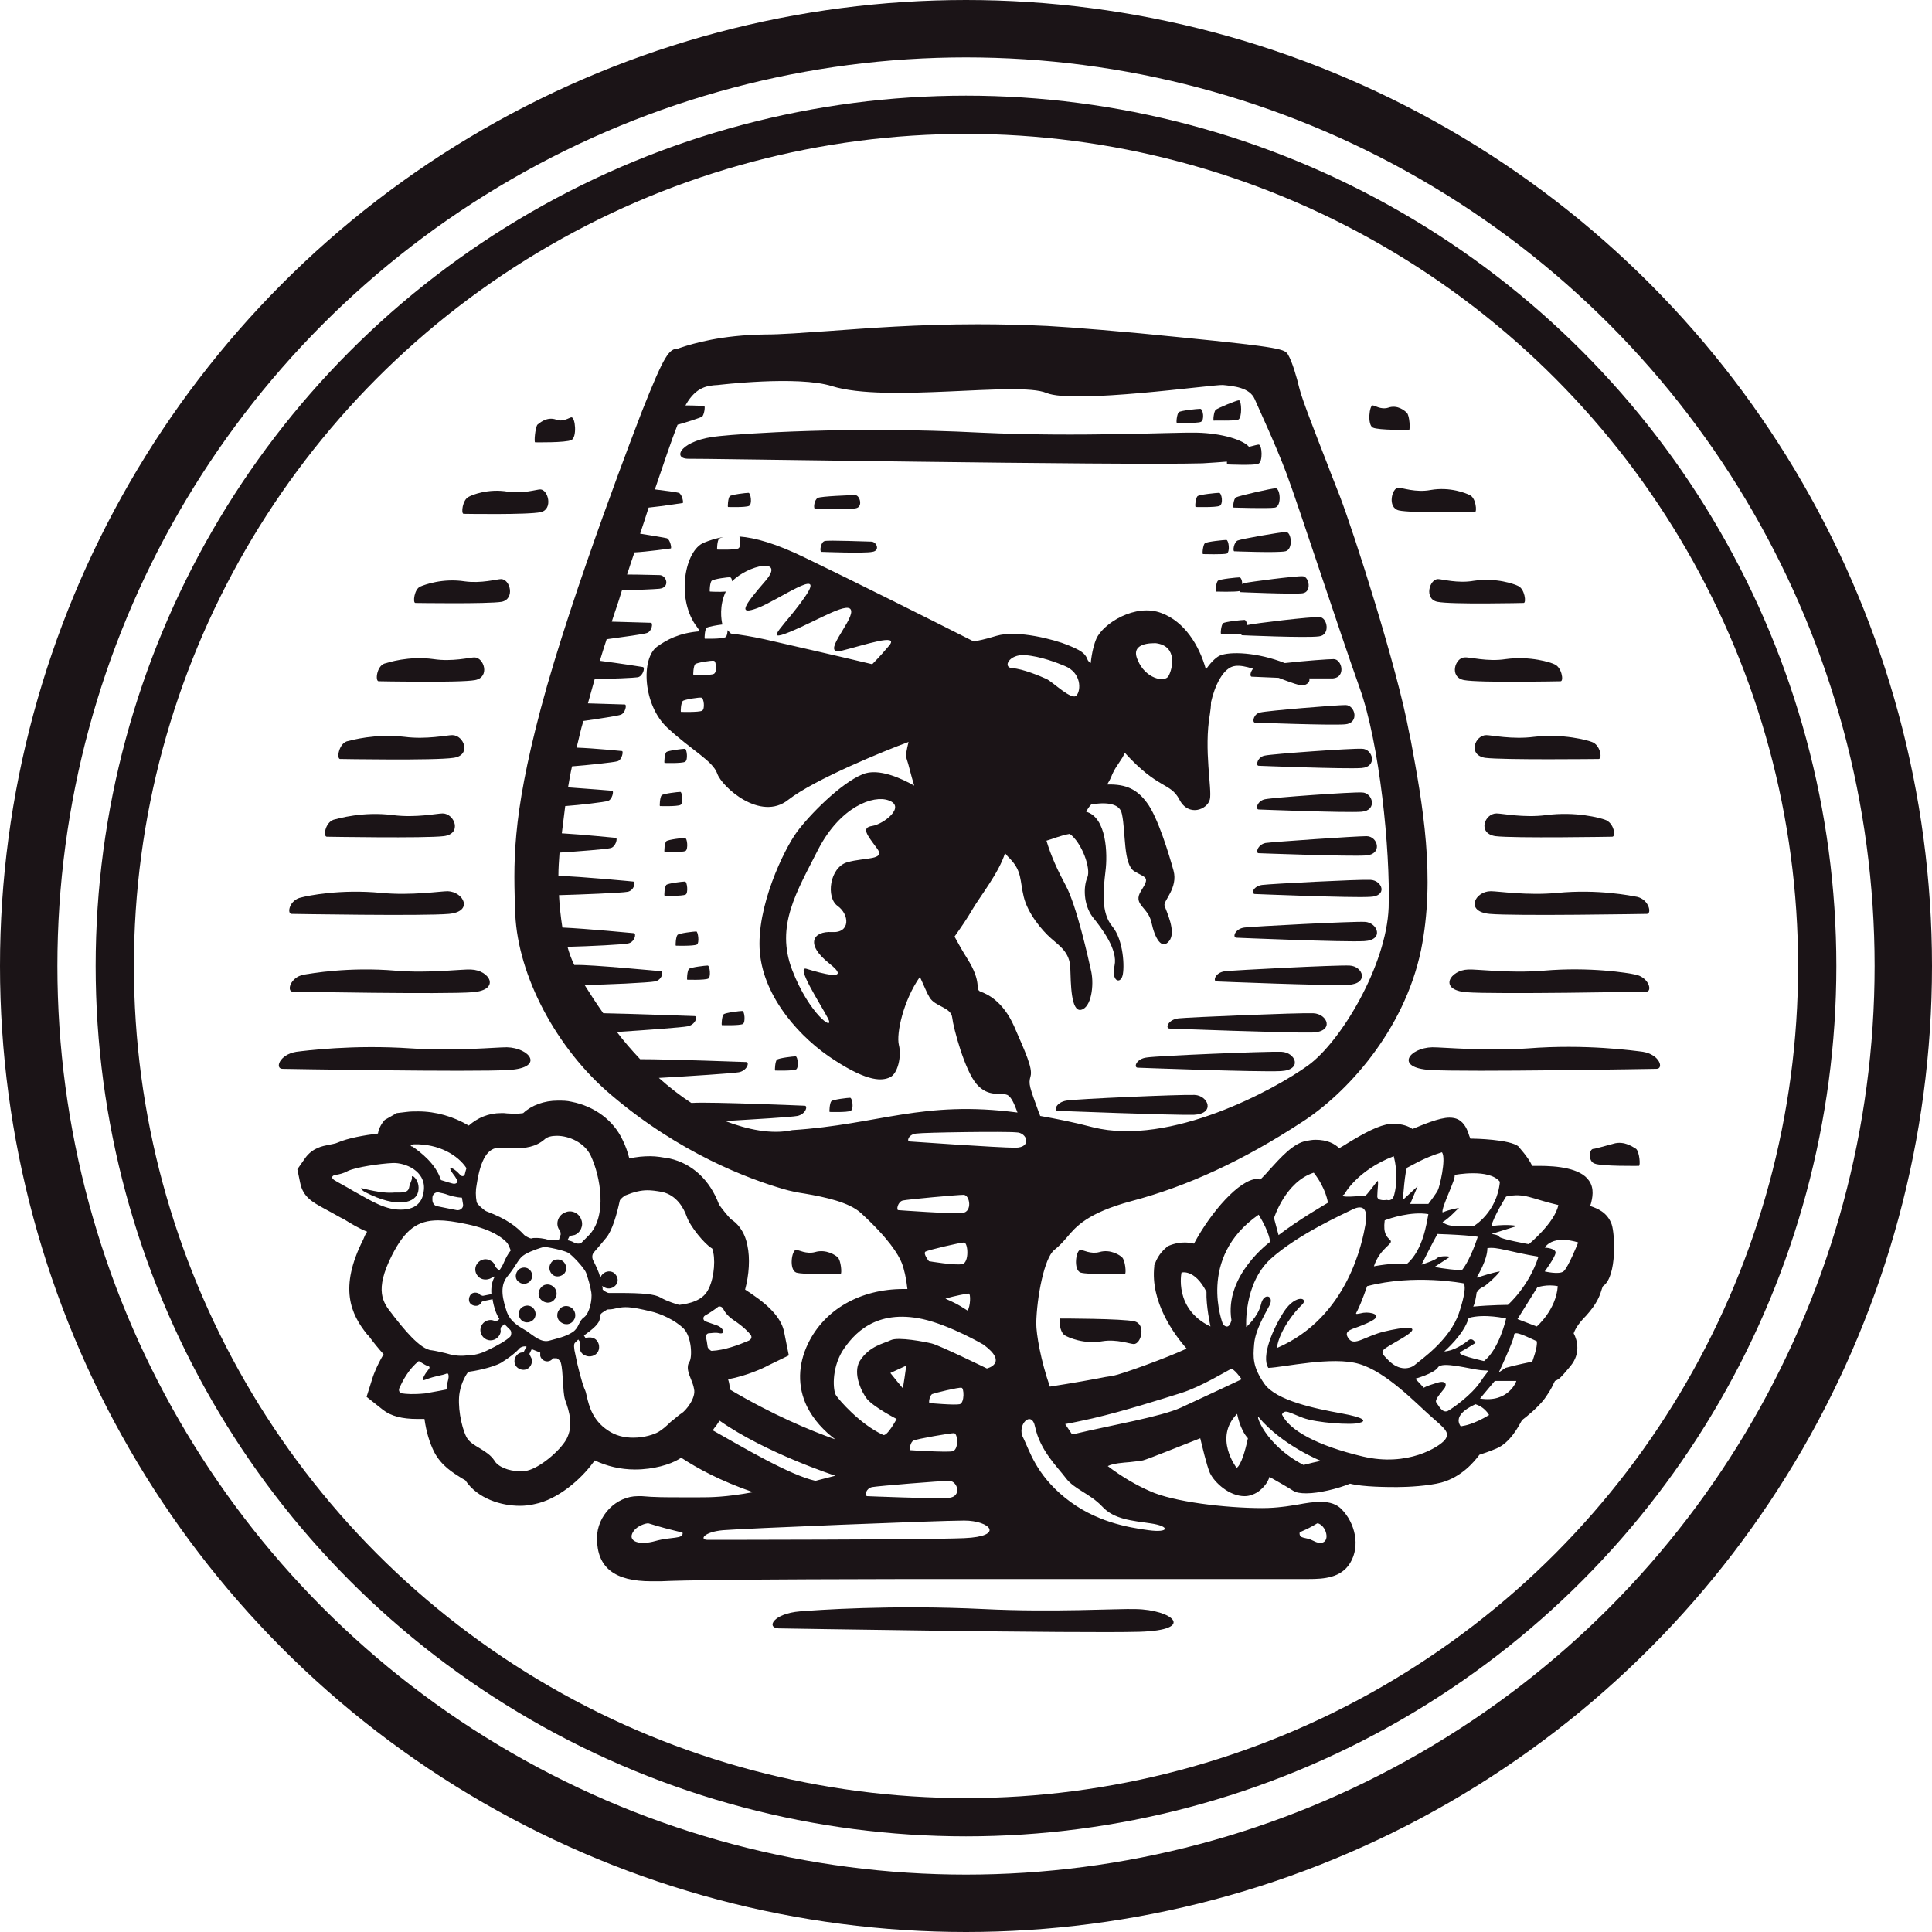
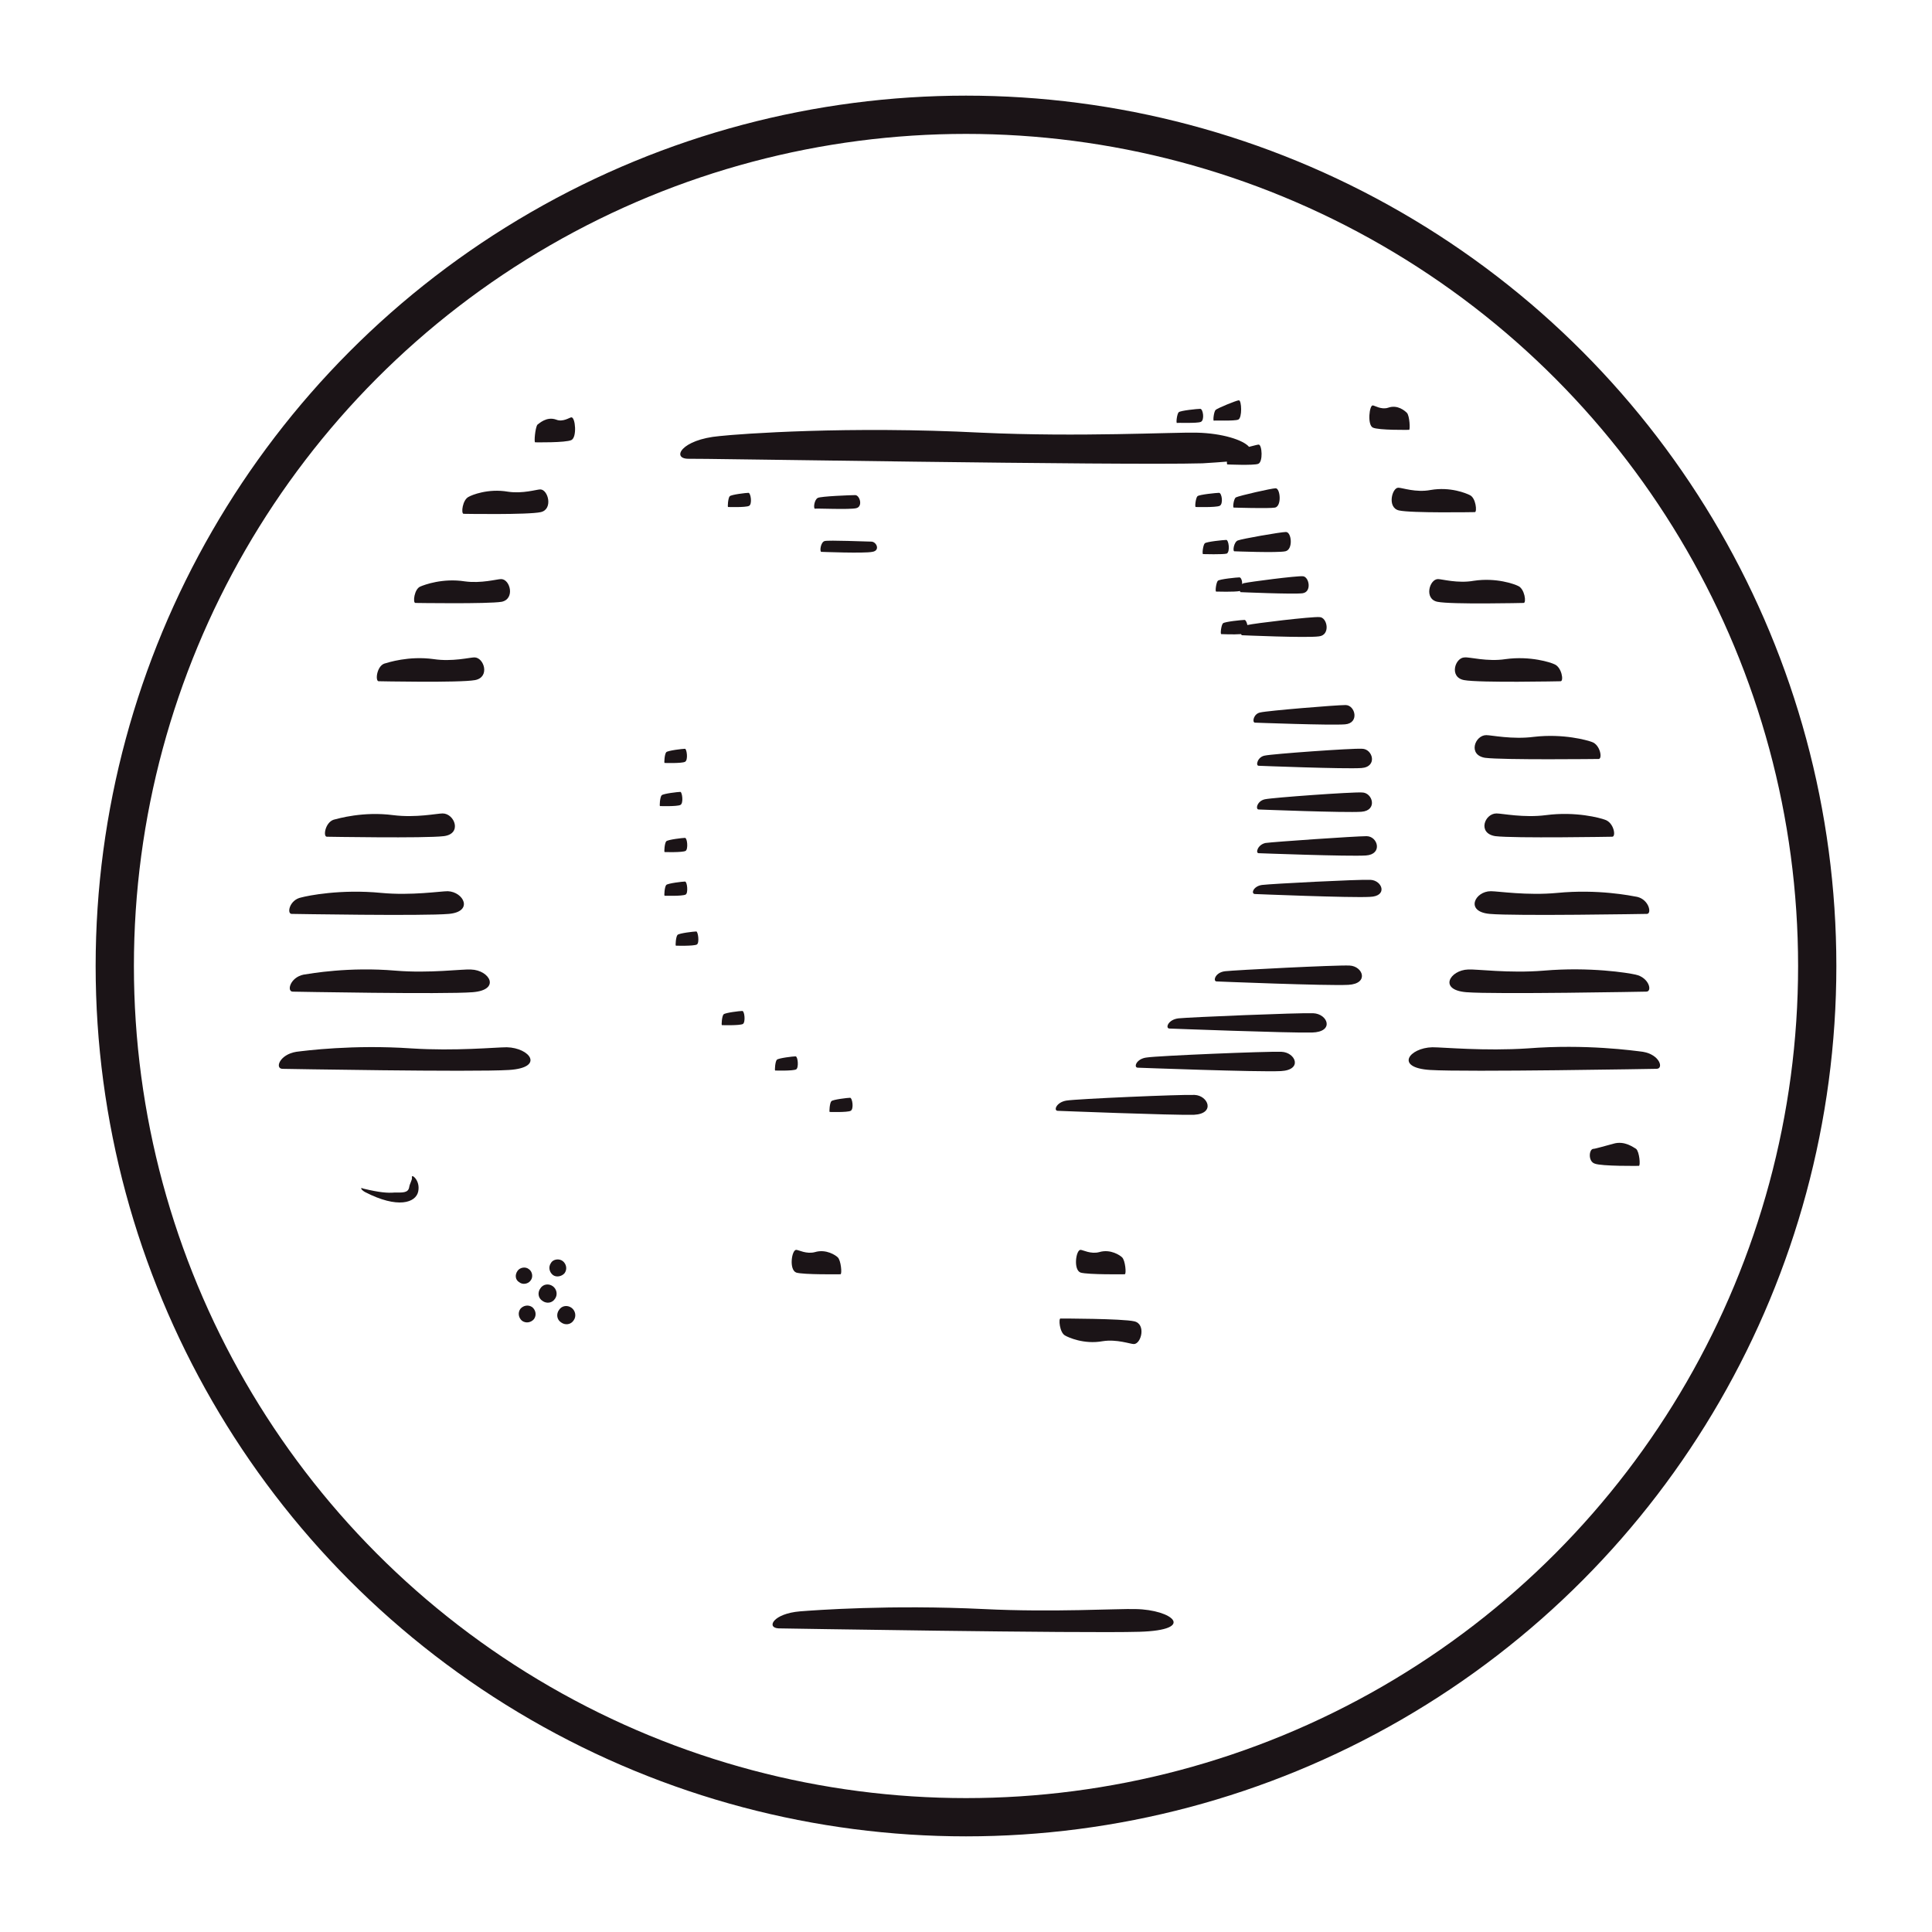
<svg xmlns="http://www.w3.org/2000/svg" width="101" height="101" viewBox="0 0 101 101" fill="none">
  <circle cx="50.5" cy="50.5" r="44.5" stroke="#1B1417" stroke-width="2" />
-   <circle cx="50.5" cy="50.5" r="49" stroke="#1B1417" stroke-width="3" />
  <path d="M59.362 84.118C58.472 84.088 55.031 84.296 51.441 84.118C46.546 83.881 42.6 84.177 41.829 84.237C40.405 84.355 40.049 85.097 40.702 85.127C40.702 85.127 56.574 85.394 59.57 85.305C62.566 85.216 61.291 84.148 59.362 84.118Z" fill="#1B1417" />
  <path d="M26.612 55.935C28.481 55.816 27.709 54.778 26.493 54.748C25.929 54.748 23.793 54.956 21.509 54.808C18.453 54.6 15.961 54.926 15.486 54.986C14.596 55.134 14.359 55.876 14.774 55.876C14.774 55.876 24.743 56.054 26.612 55.935Z" fill="#1B1417" />
  <path d="M20.676 50.743C18.243 50.535 16.255 50.891 15.87 50.951C15.158 51.099 14.979 51.841 15.306 51.841C15.306 51.841 23.227 51.989 24.71 51.87C26.194 51.752 25.6 50.713 24.621 50.684C24.176 50.654 22.456 50.891 20.676 50.743Z" fill="#1B1417" />
  <path d="M15.248 47.776C15.248 47.776 22.16 47.895 23.466 47.776C24.771 47.658 24.237 46.62 23.406 46.59C23.021 46.59 21.508 46.827 19.935 46.679C17.799 46.471 16.079 46.827 15.752 46.916C15.129 47.035 14.981 47.776 15.248 47.776Z" fill="#1B1417" />
  <path d="M17.087 43.742C17.087 43.742 22.22 43.831 23.199 43.712C24.178 43.593 23.762 42.525 23.14 42.525C22.843 42.525 21.745 42.763 20.558 42.614C18.986 42.407 17.681 42.792 17.443 42.852C16.998 43 16.88 43.742 17.087 43.742Z" fill="#1B1417" />
-   <path d="M17.77 39.677C17.77 39.677 22.754 39.766 23.703 39.617C24.652 39.499 24.267 38.431 23.644 38.431C23.377 38.431 22.279 38.668 21.152 38.52C19.609 38.342 18.363 38.698 18.126 38.757C17.71 38.905 17.592 39.647 17.77 39.677Z" fill="#1B1417" />
  <path d="M19.787 35.613C19.787 35.613 24.03 35.702 24.831 35.554C25.632 35.406 25.305 34.367 24.801 34.367C24.564 34.367 23.644 34.605 22.665 34.456C21.36 34.278 20.291 34.634 20.084 34.694C19.698 34.842 19.609 35.584 19.787 35.613Z" fill="#1B1417" />
  <path d="M21.716 31.52C21.716 31.52 25.513 31.579 26.225 31.46C26.938 31.312 26.671 30.273 26.196 30.273C25.988 30.273 25.157 30.511 24.297 30.392C23.14 30.214 22.191 30.57 21.983 30.659C21.657 30.778 21.568 31.52 21.716 31.52Z" fill="#1B1417" />
  <path d="M85.887 54.985C85.412 54.926 82.92 54.57 79.864 54.807C77.61 54.956 75.444 54.748 74.88 54.748C73.664 54.778 72.893 55.816 74.762 55.935C76.631 56.053 86.599 55.875 86.599 55.875C86.985 55.875 86.777 55.134 85.887 54.985Z" fill="#1B1417" />
  <path d="M85.501 50.95C85.115 50.861 83.128 50.535 80.695 50.743C78.885 50.891 77.164 50.654 76.749 50.683C75.8 50.713 75.177 51.751 76.66 51.87C78.144 51.989 86.065 51.84 86.065 51.84C86.391 51.84 86.213 51.099 85.501 50.95Z" fill="#1B1417" />
  <path d="M81.407 46.679C79.834 46.827 78.321 46.59 77.936 46.59C77.105 46.59 76.571 47.658 77.876 47.776C79.181 47.895 86.094 47.776 86.094 47.776C86.361 47.776 86.213 47.035 85.59 46.886C85.263 46.827 83.543 46.471 81.407 46.679Z" fill="#1B1417" />
  <path d="M80.813 42.614C79.656 42.763 78.529 42.525 78.232 42.525C77.609 42.525 77.224 43.564 78.173 43.712C79.152 43.831 84.284 43.742 84.284 43.742C84.492 43.742 84.373 43 83.899 42.852C83.661 42.763 82.386 42.407 80.813 42.614Z" fill="#1B1417" />
  <path d="M80.191 38.52C79.064 38.668 77.966 38.431 77.699 38.431C77.105 38.431 76.72 39.469 77.639 39.617C78.589 39.736 83.573 39.677 83.573 39.677C83.781 39.677 83.662 38.935 83.217 38.787C82.98 38.698 81.734 38.342 80.191 38.52Z" fill="#1B1417" />
  <path d="M78.706 34.457C77.757 34.605 76.807 34.338 76.57 34.368C76.066 34.368 75.739 35.406 76.54 35.554C77.341 35.703 81.584 35.614 81.584 35.614C81.762 35.614 81.643 34.872 81.257 34.724C81.079 34.635 80.011 34.279 78.706 34.457Z" fill="#1B1417" />
  <path d="M75.174 30.273C74.729 30.273 74.432 31.312 75.144 31.46C75.856 31.608 79.654 31.52 79.654 31.52C79.802 31.52 79.713 30.778 79.357 30.629C79.179 30.54 78.23 30.184 77.043 30.362C76.212 30.511 75.382 30.273 75.174 30.273Z" fill="#1B1417" />
  <path d="M24.238 26.861C24.238 26.861 27.62 26.92 28.272 26.772C28.925 26.623 28.658 25.585 28.243 25.585C28.065 25.585 27.323 25.822 26.552 25.704C25.513 25.526 24.653 25.882 24.505 25.971C24.178 26.119 24.089 26.861 24.238 26.861Z" fill="#1B1417" />
  <path d="M27.974 23.123C27.974 23.123 29.576 23.152 29.873 23.004C30.17 22.856 30.081 21.817 29.873 21.817C29.784 21.817 29.428 22.084 29.072 21.936C28.568 21.758 28.182 22.144 28.093 22.203C27.974 22.381 27.915 23.123 27.974 23.123Z" fill="#1B1417" />
  <path d="M73.128 26.683C73.751 26.831 77.104 26.772 77.104 26.772C77.222 26.772 77.163 26.03 76.837 25.882C76.659 25.793 75.828 25.437 74.79 25.615C74.018 25.763 73.306 25.496 73.099 25.496C72.772 25.496 72.505 26.534 73.128 26.683Z" fill="#1B1417" />
  <path d="M71.767 22.352C72.063 22.5 73.665 22.471 73.665 22.471C73.725 22.471 73.695 21.729 73.547 21.581C73.458 21.492 73.072 21.136 72.568 21.314C72.212 21.432 71.856 21.195 71.767 21.195C71.589 21.165 71.47 22.204 71.767 22.352Z" fill="#1B1417" />
  <path d="M58.801 66.615C58.89 66.615 58.831 65.873 58.653 65.725C58.564 65.635 58.059 65.279 57.466 65.457C57.021 65.576 56.605 65.339 56.487 65.339C56.249 65.339 56.101 66.377 56.487 66.526C56.873 66.644 58.801 66.615 58.801 66.615Z" fill="#1B1417" />
  <path d="M43.938 66.615C44.027 66.615 43.967 65.873 43.789 65.725C43.7 65.635 43.196 65.279 42.603 65.457C42.158 65.576 41.742 65.339 41.624 65.339C41.386 65.339 41.238 66.377 41.624 66.526C41.98 66.644 43.938 66.615 43.938 66.615Z" fill="#1B1417" />
  <path d="M84.343 59.791C83.897 59.909 83.393 60.058 83.304 60.058C83.067 60.058 83.007 60.71 83.364 60.829C83.719 60.977 85.677 60.948 85.677 60.948C85.767 60.948 85.707 60.206 85.529 60.058C85.41 59.998 84.936 59.613 84.343 59.791Z" fill="#1B1417" />
  <path d="M55.683 69.819C55.832 69.908 56.662 70.293 57.641 70.115C58.383 69.997 59.095 70.264 59.273 70.264C59.659 70.264 59.926 69.225 59.303 69.077C58.68 68.929 55.446 68.929 55.446 68.929C55.327 68.899 55.387 69.67 55.683 69.819Z" fill="#1B1417" />
-   <path d="M83.157 63.055H83.127C83.127 63.026 83.127 62.996 83.157 62.966C83.246 62.64 83.364 62.136 83.068 61.72C82.623 61.067 81.406 60.949 80.457 60.949C80.338 60.949 80.22 60.949 80.101 60.949C79.864 60.444 79.389 59.97 79.389 59.94C78.944 59.554 77.016 59.525 76.986 59.525C76.956 59.525 76.897 59.525 76.867 59.525C76.838 59.465 76.838 59.436 76.808 59.376C76.719 59.08 76.571 58.694 76.215 58.516C76.096 58.457 75.948 58.427 75.77 58.427C75.236 58.427 74.346 58.813 73.841 59.02C73.633 58.872 73.307 58.753 72.862 58.753C72.803 58.753 72.743 58.753 72.684 58.753C72.091 58.813 71.32 59.228 70.4 59.792C70.281 59.881 70.133 59.94 70.014 60.029C69.777 59.792 69.391 59.584 68.768 59.584C68.62 59.584 68.442 59.614 68.293 59.643C67.611 59.762 66.958 60.504 66.335 61.186C66.187 61.364 66.039 61.513 65.89 61.661C65.831 61.661 65.772 61.631 65.712 61.631C64.793 61.661 63.309 63.352 62.419 65.013C62.271 64.984 62.093 64.954 61.945 64.954C61.44 64.954 61.084 65.132 61.025 65.162L60.995 65.191L60.966 65.221C60.936 65.251 60.55 65.547 60.372 66.081L60.343 66.141V66.2C60.135 68.039 61.351 69.73 62.034 70.502C61.025 70.976 58.651 71.837 58.177 71.926L57.791 71.985C57.198 72.104 56.041 72.311 54.884 72.489C54.409 71.125 54.172 69.76 54.172 69.167C54.201 67.832 54.587 65.755 55.121 65.34C55.388 65.132 55.596 64.894 55.774 64.687C56.248 64.123 56.842 63.411 59.156 62.788C62.063 62.017 64.971 60.682 68.056 58.664C70.37 57.181 73.396 53.918 74.286 49.675C75.058 45.878 74.375 42.051 73.752 38.698L73.663 38.283C73.04 34.901 70.785 27.87 70.044 25.941C69.866 25.467 69.628 24.903 69.421 24.339C68.798 22.737 68.086 20.928 67.937 20.334C67.789 19.711 67.552 18.91 67.344 18.554C67.166 18.258 67.107 18.169 61.707 17.634C58.859 17.338 55.922 17.101 54.765 17.041C53.549 16.982 52.332 16.952 51.116 16.952C47.942 16.952 45.361 17.16 43.284 17.308C41.978 17.397 40.851 17.486 39.991 17.486C37.706 17.516 36.223 17.961 35.6 18.169C35.511 18.198 35.422 18.228 35.452 18.228C34.977 18.228 34.74 18.524 33.553 21.521C33.523 21.61 29.904 30.896 28.272 37.037C26.73 42.852 26.848 45.166 26.937 47.806C27.085 51.01 29.073 54.808 31.951 57.24C35.541 60.296 39.13 61.631 40.97 62.165C41.267 62.254 41.682 62.343 42.097 62.403C43.136 62.581 44.382 62.847 45.005 63.411C46.458 64.746 46.963 65.577 47.141 66.022C47.259 66.319 47.378 66.823 47.437 67.387C47.378 67.387 47.289 67.387 47.23 67.387C44.975 67.387 43.106 68.455 42.245 70.235C41.712 71.332 41.682 72.489 42.186 73.528C42.542 74.24 43.076 74.803 43.669 75.248C42.334 74.774 40.406 73.973 38.151 72.638C38.151 72.46 38.122 72.282 38.062 72.104C39.041 71.926 39.931 71.51 40.139 71.392L41.237 70.858L40.999 69.671C40.881 68.989 40.317 68.336 39.308 67.654C39.19 67.565 39.071 67.505 38.952 67.416C39.16 66.645 39.219 65.785 39.071 65.102C38.923 64.331 38.507 63.916 38.211 63.737C38.062 63.589 37.677 63.114 37.588 62.966C37.113 61.691 36.193 60.83 35.007 60.563C34.651 60.504 34.324 60.444 33.998 60.444C33.642 60.444 33.286 60.474 32.9 60.563C32.811 60.207 32.693 59.881 32.544 59.584C32.07 58.575 31.091 57.834 29.874 57.596C29.637 57.537 29.4 57.537 29.162 57.537C28.45 57.537 27.797 57.774 27.352 58.19C27.323 58.19 27.204 58.219 26.997 58.219C26.819 58.219 26.581 58.219 26.344 58.19C26.285 58.19 26.255 58.19 26.195 58.19C25.543 58.19 24.979 58.427 24.505 58.842C23.703 58.368 22.784 58.101 21.864 58.101C21.656 58.101 21.449 58.101 21.241 58.13L20.737 58.19L20.114 58.546L19.995 58.694C19.876 58.872 19.787 59.05 19.758 59.258C19.046 59.347 18.185 59.495 17.651 59.732C17.533 59.792 17.295 59.821 17.177 59.851C16.88 59.91 16.346 59.999 15.96 60.533L15.545 61.127L15.693 61.839C15.842 62.581 16.346 62.847 16.939 63.174C17.147 63.292 17.444 63.441 17.8 63.648L17.978 63.737C18.363 63.975 18.749 64.212 19.194 64.39C19.105 64.509 19.046 64.657 18.986 64.805C17.711 67.327 18.334 68.692 19.194 69.76L19.283 69.849C19.52 70.175 19.787 70.502 20.054 70.798C19.698 71.392 19.52 71.896 19.491 71.985L19.164 73.023L20.025 73.706C20.44 74.032 21.033 74.18 21.805 74.18C21.923 74.18 22.072 74.18 22.19 74.18C22.279 74.833 22.457 75.426 22.695 75.901C23.08 76.643 23.703 76.999 24.119 77.266C24.178 77.296 24.267 77.355 24.326 77.385C24.979 78.364 26.225 78.719 27.174 78.719C27.442 78.719 27.709 78.69 27.946 78.63C29.162 78.393 30.379 77.325 31.002 76.465C31.031 76.435 31.061 76.406 31.091 76.346C31.714 76.643 32.426 76.821 33.197 76.821C34.176 76.821 35.036 76.554 35.481 76.287C35.541 76.257 35.57 76.228 35.6 76.198C36.46 76.761 37.647 77.414 39.368 78.007C37.914 78.275 37.113 78.275 36.609 78.275H35.481C34.888 78.275 34.176 78.275 33.553 78.215C33.494 78.215 33.434 78.215 33.345 78.215C32.218 78.215 31.209 79.224 31.209 80.41C31.209 81.953 32.129 82.665 34.057 82.665C34.206 82.665 34.384 82.665 34.532 82.665C36.905 82.547 47.823 82.547 49.989 82.547H67.196C67.433 82.547 67.641 82.547 67.848 82.547C68.056 82.547 68.234 82.547 68.412 82.547C69.213 82.547 70.103 82.487 70.578 81.716C71.141 80.796 70.815 79.609 70.162 78.927C69.895 78.63 69.51 78.512 69.035 78.512C68.679 78.512 68.293 78.571 67.819 78.66C67.581 78.69 67.314 78.749 66.988 78.779C66.751 78.808 66.395 78.838 65.979 78.838C64.081 78.838 61.322 78.512 60.105 77.948C59.423 77.651 58.651 77.207 57.91 76.643C58.206 76.495 58.711 76.465 59.067 76.435C59.334 76.406 59.571 76.376 59.749 76.346C60.076 76.257 61.678 75.604 62.746 75.189C62.835 75.545 63.072 76.584 63.25 76.999C63.487 77.503 64.259 78.215 65.06 78.215C65.327 78.215 65.534 78.126 65.742 78.007C66.068 77.77 66.276 77.503 66.365 77.207C66.84 77.474 67.403 77.8 67.581 77.918C67.759 78.037 67.997 78.067 68.293 78.067C68.946 78.067 69.925 77.829 70.578 77.562C71.26 77.74 72.595 77.74 73.04 77.74C73.604 77.74 74.672 77.681 75.354 77.503C76.422 77.207 77.075 76.406 77.342 76.049C77.52 75.99 77.817 75.901 78.232 75.723C78.944 75.426 79.389 74.566 79.567 74.24C79.804 74.062 80.398 73.587 80.754 73.112C80.961 72.816 81.11 72.578 81.199 72.371C81.228 72.311 81.258 72.252 81.288 72.193C81.525 72.104 81.644 71.955 81.97 71.57L82.118 71.392C82.623 70.769 82.474 70.086 82.267 69.701C82.326 69.552 82.445 69.256 82.919 68.781C83.483 68.158 83.631 67.743 83.72 67.446C83.78 67.268 83.78 67.238 83.839 67.209C84.521 66.675 84.432 64.538 84.254 64.004C84.017 63.352 83.483 63.174 83.157 63.055ZM81.733 66.467C81.495 66.645 80.754 66.467 80.754 66.467C80.754 66.467 81.258 65.785 81.317 65.518C81.377 65.251 80.754 65.221 80.754 65.221C81.258 64.509 82.504 64.954 82.504 64.954C82.504 64.954 81.97 66.289 81.733 66.467ZM71.231 76.138C68.857 75.575 67.403 74.774 67.018 73.943C67.166 73.646 67.403 73.854 68.115 74.121C68.827 74.388 70.667 74.507 71.052 74.388C71.438 74.299 71.409 74.121 70.103 73.884C68.798 73.646 66.721 73.231 66.098 72.341C65.475 71.451 65.505 70.947 65.564 70.264C65.623 69.552 66.098 68.751 66.365 68.247C66.632 67.743 66.068 67.535 65.92 68.188C65.772 68.84 65.149 69.374 65.149 69.374C65.149 69.374 65 67.12 66.424 65.814C67.878 64.509 70.222 63.471 70.756 63.203C71.29 62.966 71.527 63.233 71.379 64.034C71.231 64.865 70.489 68.87 66.751 70.472C66.869 69.582 67.67 68.573 68.056 68.217C68.442 67.861 67.759 67.624 67.136 68.544C66.543 69.463 65.92 70.917 66.306 71.51C67.107 71.481 69.658 70.887 71.052 71.303C72.477 71.718 74.049 73.379 74.791 74.032C75.532 74.685 75.829 74.892 75.532 75.278C75.236 75.634 73.604 76.702 71.231 76.138ZM65.801 74.091C67.047 75.575 69.065 76.376 69.065 76.376C69.065 76.376 68.946 76.376 68.145 76.584C66.098 75.515 65.623 73.884 65.801 74.091ZM64.644 76.732C64.644 76.732 63.428 75.159 64.674 73.913C64.674 73.913 64.822 74.744 65.238 75.189C64.911 76.702 64.644 76.732 64.644 76.732ZM61.737 73.587C60.699 74.062 58.088 74.507 56.219 74.952C56.16 74.952 56.1 74.981 56.041 74.981C55.922 74.803 55.803 74.625 55.685 74.447C56.189 74.358 56.694 74.24 57.109 74.151C58.77 73.765 60.728 73.142 61.767 72.816C62.805 72.489 64.199 71.629 64.348 71.57C64.496 71.51 64.911 72.104 64.911 72.104C64.911 72.104 62.775 73.112 61.737 73.587ZM60.046 79.995C58.948 79.847 57.227 79.55 55.685 78.304C54.142 77.058 53.816 75.812 53.489 75.159C53.133 74.507 53.934 73.676 54.112 74.596C54.379 75.842 55.27 76.672 55.715 77.266C56.16 77.859 56.961 78.067 57.613 78.749C58.236 79.431 59.156 79.491 60.165 79.639C61.173 79.787 61.144 80.144 60.046 79.995ZM33.049 80.173C33.227 79.758 33.82 79.609 33.909 79.639C35.244 80.055 35.689 80.084 35.689 80.144C35.689 80.47 35.125 80.322 34.265 80.559C33.434 80.796 32.871 80.588 33.049 80.173ZM37.795 79.995C38.804 79.906 49.039 79.491 50.404 79.491C51.769 79.491 52.54 80.322 50.404 80.41C48.268 80.499 36.994 80.499 36.994 80.499C36.549 80.499 36.787 80.084 37.795 79.995ZM33.108 75.159C32.604 75.159 32.159 75.041 31.773 74.774C30.972 74.24 30.794 73.498 30.675 72.994C30.646 72.845 30.616 72.727 30.557 72.608C30.438 72.341 30.171 71.332 30.082 70.828C29.993 70.472 29.993 70.264 30.052 70.205C30.112 70.146 30.201 70.057 30.23 70.027L30.319 70.146C30.319 70.146 30.319 70.264 30.319 70.294C30.26 70.502 30.349 70.769 30.586 70.858C30.824 70.976 31.15 70.887 31.269 70.65C31.387 70.413 31.298 70.086 31.061 69.968C30.942 69.908 30.794 69.908 30.646 69.938C30.616 69.938 30.586 69.938 30.586 69.908C30.557 69.879 30.557 69.849 30.527 69.819C30.972 69.493 31.358 69.196 31.358 68.9C31.358 68.692 31.417 68.662 31.654 68.514C31.743 68.455 31.743 68.455 31.803 68.455C31.862 68.455 31.981 68.455 32.218 68.395C32.366 68.366 32.515 68.336 32.693 68.336C33.108 68.336 33.583 68.455 33.968 68.544C34.532 68.662 35.303 69.018 35.748 69.463C36.164 69.908 36.193 70.947 36.045 71.184C35.867 71.451 35.986 71.777 36.134 72.133C36.193 72.282 36.253 72.43 36.282 72.608C36.401 73.083 35.837 73.765 35.63 73.884C35.481 73.973 35.303 74.151 35.066 74.329C34.858 74.536 34.621 74.744 34.413 74.863C34.206 74.981 33.701 75.159 33.108 75.159ZM27.56 76.88C27.442 76.91 27.293 76.91 27.174 76.91C26.581 76.91 26.017 76.672 25.84 76.346C25.662 76.079 25.395 75.901 25.098 75.723C24.801 75.545 24.534 75.397 24.386 75.13C24.089 74.536 23.911 73.439 24.03 72.786C24.119 72.252 24.386 71.837 24.475 71.718C24.742 71.688 25.721 71.51 26.195 71.243C26.581 71.006 26.937 70.739 27.174 70.472C27.204 70.442 27.323 70.383 27.442 70.383C27.471 70.383 27.501 70.383 27.53 70.413C27.471 70.502 27.412 70.591 27.382 70.68C27.382 70.68 27.323 70.709 27.293 70.709C27.264 70.709 27.234 70.709 27.234 70.709C26.997 70.769 26.848 71.036 26.907 71.273C26.967 71.51 27.234 71.659 27.471 71.599C27.709 71.54 27.857 71.273 27.797 71.036C27.768 70.976 27.738 70.917 27.709 70.858C27.679 70.828 27.679 70.769 27.679 70.769L27.797 70.531C27.946 70.591 28.094 70.65 28.242 70.709C28.242 70.769 28.242 70.828 28.242 70.887C28.302 71.095 28.509 71.214 28.717 71.154C28.806 71.125 28.866 71.065 28.925 71.006C28.955 71.006 28.984 71.006 29.014 71.006C29.044 71.006 29.073 71.006 29.103 71.006C29.162 71.036 29.311 71.154 29.311 71.214C29.4 71.51 29.4 71.866 29.429 72.222C29.459 72.578 29.459 72.934 29.548 73.201C29.756 73.765 29.993 74.536 29.607 75.248C29.251 75.871 28.213 76.732 27.56 76.88ZM23.436 72.104C23.347 72.4 23.347 72.638 23.347 72.638C23.347 72.638 22.754 72.756 22.22 72.845C21.597 72.905 21.241 72.875 21.033 72.845C20.855 72.816 20.826 72.667 20.885 72.549C21.033 72.222 21.36 71.57 21.894 71.154C22.25 71.362 22.22 71.362 22.398 71.421C22.487 71.451 22.457 71.54 22.398 71.599C22.279 71.748 22.22 71.837 22.161 71.955C22.072 72.104 22.072 72.193 22.22 72.133C22.843 71.896 23.051 71.926 23.347 71.807C23.466 71.748 23.466 71.985 23.436 72.104ZM23.288 70.739C23.021 70.68 22.784 70.62 22.576 70.591C21.953 70.561 21.033 69.374 20.588 68.811L20.499 68.692C20.025 68.099 19.55 67.476 20.499 65.606C21.182 64.272 21.834 63.797 22.902 63.797C23.288 63.797 23.763 63.856 24.445 64.004C25.691 64.272 26.255 64.687 26.522 64.984C26.581 65.073 26.67 65.28 26.7 65.369C26.552 65.547 26.433 65.785 26.344 65.992C26.285 66.141 26.195 66.289 26.107 66.408L26.047 66.378C26.047 66.378 25.928 66.259 25.899 66.23C25.869 66.111 25.81 65.992 25.691 65.933C25.454 65.755 25.128 65.814 24.95 66.052C24.771 66.289 24.831 66.615 25.068 66.793C25.276 66.942 25.573 66.912 25.75 66.764C25.75 66.764 25.81 66.734 25.869 66.734C25.721 66.971 25.662 67.298 25.691 67.654L25.246 67.743C25.246 67.743 25.098 67.713 25.098 67.683C25.068 67.654 25.068 67.654 25.038 67.624C24.86 67.535 24.653 67.565 24.564 67.743C24.475 67.921 24.505 68.128 24.683 68.217C24.86 68.306 25.068 68.277 25.157 68.099C25.157 68.069 25.246 68.01 25.305 68.01C25.454 67.98 25.602 67.95 25.75 67.921C25.78 68.128 25.84 68.366 25.928 68.603C25.988 68.751 26.047 68.87 26.107 68.959L25.988 69.048C25.988 69.048 25.869 69.078 25.84 69.048C25.632 68.959 25.365 69.018 25.216 69.226C25.038 69.463 25.098 69.79 25.335 69.968C25.573 70.146 25.899 70.086 26.077 69.849C26.166 69.73 26.195 69.612 26.166 69.493C26.166 69.463 26.195 69.374 26.195 69.374L26.373 69.226C26.403 69.256 26.462 69.315 26.492 69.345C26.552 69.404 26.611 69.463 26.67 69.523C26.759 69.612 26.73 69.819 26.67 69.879C26.462 70.086 25.988 70.353 25.483 70.591C25.128 70.769 24.771 70.858 24.416 70.858C23.941 70.917 23.585 70.828 23.288 70.739ZM17.533 61.423C17.74 61.394 17.978 61.334 18.185 61.216C18.63 61.008 19.876 60.83 20.529 60.8C21.182 60.771 22.25 61.216 22.161 62.195C22.131 62.521 22.012 63.174 21.093 63.233C20.173 63.292 19.431 62.788 18.512 62.284C18.067 62.017 17.711 61.839 17.473 61.691C17.295 61.572 17.355 61.453 17.533 61.423ZM21.656 59.821C22.932 59.792 23.941 60.385 24.386 61.068C24.356 61.157 24.326 61.275 24.297 61.394C24.267 61.483 24.178 61.513 24.089 61.453C23.97 61.334 23.941 61.275 23.733 61.127C23.525 61.008 23.436 61.038 23.703 61.394C23.822 61.542 23.763 61.483 23.881 61.661C24 61.809 23.822 61.928 23.644 61.868C23.407 61.809 23.169 61.72 23.051 61.691C22.784 60.83 21.983 60.237 21.567 59.94C21.36 59.91 21.538 59.821 21.656 59.821ZM24.208 62.966C24.237 63.144 24.059 63.292 23.881 63.263C23.585 63.203 23.11 63.114 22.843 63.055C22.695 63.026 22.606 62.877 22.606 62.729C22.606 62.699 22.606 62.669 22.606 62.61C22.606 62.432 22.784 62.284 22.962 62.343C23.11 62.373 23.258 62.403 23.407 62.462C23.852 62.61 24.148 62.61 24.148 62.61L24.208 62.966ZM26.107 59.999H26.166C26.433 59.999 26.67 60.029 26.907 60.029C27.442 60.029 28.005 59.97 28.48 59.554C28.599 59.436 28.836 59.376 29.103 59.376C29.756 59.376 30.557 59.732 30.883 60.415C31.387 61.483 31.773 63.589 30.764 64.598L30.705 64.657C30.557 64.805 30.468 64.894 30.379 64.984C30.379 64.984 30.319 65.013 30.23 65.013C30.141 65.013 30.052 64.984 30.052 64.984C29.934 64.894 29.785 64.865 29.667 64.835L29.756 64.657C29.756 64.657 29.815 64.598 29.845 64.598C29.904 64.598 29.963 64.568 30.023 64.568C30.349 64.45 30.527 64.064 30.379 63.737C30.26 63.411 29.874 63.233 29.548 63.382C29.222 63.5 29.044 63.886 29.192 64.212C29.222 64.272 29.251 64.301 29.281 64.361C29.311 64.39 29.311 64.538 29.311 64.538L29.222 64.805H28.955C28.866 64.805 28.806 64.805 28.717 64.805C28.658 64.805 28.599 64.805 28.539 64.776C28.391 64.746 28.213 64.716 28.035 64.716C27.946 64.716 27.827 64.716 27.768 64.746C27.709 64.746 27.471 64.627 27.412 64.568C26.997 64.123 26.522 63.737 25.424 63.322C25.335 63.292 24.95 62.966 24.92 62.847C24.86 62.521 24.86 62.224 24.92 61.928C25.128 60.563 25.513 59.999 26.107 59.999ZM32.693 62.492C33.138 62.313 33.494 62.224 33.85 62.224C34.057 62.224 34.295 62.254 34.621 62.313C35.392 62.492 35.748 63.174 35.897 63.589C36.075 64.123 36.846 65.043 37.202 65.251C37.232 65.251 37.261 65.31 37.291 65.488C37.41 66.052 37.291 67.06 36.935 67.565C36.549 68.128 35.659 68.188 35.511 68.217C35.392 68.188 34.888 68.039 34.532 67.832C34.235 67.654 33.612 67.594 32.366 67.594C32.188 67.594 32.01 67.594 31.832 67.594C31.743 67.594 31.565 67.476 31.506 67.416C31.506 67.357 31.506 67.298 31.476 67.238H31.506C31.536 67.268 31.565 67.298 31.595 67.298C31.803 67.416 32.07 67.357 32.218 67.149C32.366 66.942 32.277 66.675 32.07 66.526C31.862 66.408 31.595 66.467 31.447 66.675C31.417 66.704 31.417 66.764 31.387 66.793C31.298 66.467 31.15 66.17 31.031 65.933C30.942 65.785 30.942 65.607 31.031 65.488C31.209 65.28 31.447 65.013 31.684 64.716C32.01 64.331 32.248 63.471 32.396 62.788C32.396 62.699 32.633 62.521 32.693 62.492ZM37.825 68.455C37.914 68.633 38.092 68.84 38.359 69.018C38.893 69.374 39.13 69.641 39.249 69.79C39.338 69.938 39.249 70.057 39.071 70.116C38.656 70.294 37.884 70.591 37.202 70.62C37.143 70.62 36.994 70.472 36.994 70.413C36.965 70.175 36.935 70.027 36.905 69.908C36.876 69.819 36.965 69.701 37.054 69.701C37.202 69.701 37.38 69.641 37.617 69.701C37.944 69.76 37.825 69.404 37.469 69.285C37.232 69.196 37.024 69.137 36.876 69.078C36.757 69.018 36.727 68.87 36.846 68.781C37.113 68.633 37.41 68.425 37.558 68.306C37.677 68.277 37.766 68.336 37.825 68.455ZM29.934 69.641C29.578 69.879 29.133 69.968 28.717 70.086C28.302 70.205 27.916 69.849 27.53 69.582C27.145 69.345 26.7 69.137 26.492 68.573C26.314 68.01 26.077 67.268 26.522 66.734C27.056 66.081 27.085 65.785 27.442 65.577C27.797 65.369 28.302 65.221 28.421 65.191C28.539 65.162 29.489 65.369 29.696 65.488C29.874 65.577 30.557 66.289 30.646 66.556C30.735 66.823 30.853 67.179 30.913 67.565C30.972 67.921 30.824 68.662 30.527 68.87C30.23 69.078 30.29 69.404 29.934 69.641ZM37.439 74.536C37.499 74.447 37.558 74.358 37.617 74.269C40.02 75.96 43.669 77.147 43.669 77.147C43.669 77.147 43.669 77.147 42.631 77.414C41.296 77.118 38.893 75.693 37.261 74.774C37.321 74.685 37.38 74.596 37.439 74.536ZM48.238 68.959C49.692 69.285 51.413 70.294 51.413 70.294C52.748 71.273 51.591 71.54 51.591 71.54C51.591 71.54 49.099 70.324 48.713 70.235C48.357 70.146 46.963 69.879 46.577 70.057C46.221 70.235 45.45 70.353 44.945 71.154C44.56 71.807 45.064 72.816 45.331 73.142C45.717 73.587 46.874 74.18 46.874 74.18C46.874 74.18 46.369 75.13 46.162 75.011C44.945 74.447 43.847 73.172 43.699 72.934C43.551 72.697 43.462 71.599 44.026 70.65C44.619 69.73 45.776 68.425 48.238 68.959ZM46.963 63.263C46.844 63.263 46.933 62.818 47.2 62.758C47.467 62.699 50.048 62.462 50.374 62.462C50.701 62.462 50.849 63.352 50.315 63.411C49.781 63.471 46.963 63.263 46.963 63.263ZM37.914 58.605C39.427 58.516 41.385 58.397 41.682 58.338C42.127 58.249 42.245 57.804 42.068 57.804C42.068 57.804 37.143 57.596 36.223 57.656C36.193 57.656 36.164 57.656 36.134 57.656C35.541 57.27 34.977 56.825 34.443 56.35C36.015 56.261 38.3 56.113 38.626 56.054C39.071 55.965 39.19 55.52 39.012 55.52C39.012 55.52 34.977 55.371 33.464 55.371C33.019 54.897 32.604 54.422 32.248 53.947C33.672 53.858 35.689 53.71 35.956 53.651C36.371 53.562 36.49 53.117 36.312 53.117C36.312 53.117 33.049 52.998 31.536 52.968C31.18 52.464 30.853 51.96 30.557 51.485C31.654 51.485 33.968 51.366 34.235 51.307C34.591 51.248 34.71 50.803 34.562 50.773C34.562 50.773 30.824 50.417 30.112 50.447C30.082 50.447 30.052 50.447 30.023 50.447C29.874 50.15 29.756 49.824 29.667 49.497C30.824 49.468 32.604 49.379 32.841 49.319C33.167 49.26 33.286 48.815 33.138 48.785C33.138 48.785 30.675 48.548 29.4 48.489C29.311 47.925 29.251 47.361 29.222 46.797C30.29 46.768 32.544 46.679 32.811 46.62C33.138 46.56 33.256 46.115 33.108 46.086C33.108 46.086 30.379 45.819 29.192 45.789C29.192 45.373 29.222 44.988 29.251 44.572C30.171 44.513 31.714 44.394 31.921 44.335C32.188 44.276 32.307 43.801 32.188 43.801C32.188 43.801 30.408 43.623 29.37 43.564C29.429 43.089 29.489 42.614 29.548 42.14C30.349 42.08 31.595 41.932 31.773 41.873C32.01 41.813 32.099 41.339 32.01 41.339C32.01 41.339 30.586 41.22 29.696 41.161C29.756 40.805 29.815 40.449 29.904 40.063C30.675 40.004 32.099 39.855 32.277 39.796C32.515 39.737 32.604 39.262 32.515 39.262C32.515 39.262 31.031 39.114 30.141 39.084C30.26 38.639 30.349 38.164 30.497 37.69C31.328 37.571 32.307 37.423 32.455 37.363C32.693 37.274 32.782 36.829 32.663 36.829C32.663 36.829 31.654 36.8 30.735 36.77C30.853 36.355 30.972 35.91 31.091 35.494C31.951 35.494 33.167 35.435 33.345 35.405C33.612 35.346 33.731 34.901 33.612 34.871C33.612 34.871 32.307 34.663 31.358 34.545C31.476 34.159 31.595 33.773 31.714 33.417C32.574 33.299 33.672 33.151 33.82 33.091C34.087 33.002 34.146 32.557 34.028 32.557C34.028 32.557 32.93 32.528 31.981 32.498C32.159 31.934 32.337 31.459 32.455 31.044C32.485 30.985 32.485 30.925 32.515 30.866C33.286 30.837 34.176 30.807 34.473 30.777C35.036 30.718 34.858 30.095 34.502 30.065C34.295 30.065 33.464 30.035 32.782 30.035C32.9 29.679 33.019 29.294 33.167 28.878C33.79 28.849 35.066 28.671 35.066 28.671C35.125 28.671 35.036 28.196 34.858 28.137C34.74 28.107 34.028 27.988 33.464 27.899C33.612 27.454 33.761 27.009 33.909 26.535C34.532 26.475 35.689 26.297 35.689 26.297C35.748 26.297 35.659 25.823 35.481 25.763C35.392 25.734 34.769 25.645 34.235 25.585C34.68 24.28 35.096 23.034 35.422 22.203C35.867 22.085 36.579 21.847 36.698 21.788C36.816 21.699 36.876 21.224 36.816 21.224C36.816 21.224 36.312 21.195 35.837 21.195C35.837 21.165 35.867 21.165 35.867 21.135C36.401 20.216 36.994 20.156 37.528 20.127C37.528 20.127 41.712 19.622 43.492 20.186C46.34 21.076 53.222 19.919 54.706 20.542C56.1 21.135 63.398 20.097 63.932 20.127C64.466 20.186 65.327 20.245 65.594 20.868C65.861 21.491 66.662 23.182 67.255 24.755C67.848 26.327 70.044 33.062 71.082 35.969C72.121 38.876 72.684 44.424 72.595 47.45C72.477 50.476 70.103 54.452 68.382 55.698C66.662 56.944 61.173 59.94 57.139 58.931C56.13 58.664 55.21 58.486 54.379 58.338C54.35 58.279 54.35 58.219 54.32 58.19C53.816 56.795 53.756 56.677 53.875 56.261C53.994 55.846 53.608 55.015 53.015 53.651C52.421 52.316 51.591 51.96 51.264 51.841C50.938 51.722 51.383 51.396 50.552 50.09C50.345 49.764 50.107 49.349 49.9 48.963C50.256 48.459 50.582 47.984 50.819 47.569C51.235 46.857 52.214 45.64 52.54 44.602C52.629 44.721 52.718 44.81 52.807 44.899C53.43 45.551 53.311 46.026 53.519 46.886C53.727 47.747 54.468 48.637 54.943 49.052C55.418 49.468 55.922 49.794 55.952 50.595C55.981 51.396 55.981 52.909 56.516 52.79C57.05 52.672 57.198 51.515 57.05 50.803C56.901 50.12 56.278 47.331 55.715 46.293C55.299 45.522 54.943 44.75 54.706 43.949C55.032 43.86 55.418 43.682 55.922 43.593C56.545 44.038 57.05 45.403 56.842 45.878C56.634 46.352 56.634 47.272 57.109 47.925C57.613 48.548 58.444 49.645 58.266 50.476C58.088 51.307 58.562 51.455 58.681 51.01C58.8 50.595 58.74 49.141 58.147 48.429C57.554 47.717 57.672 46.56 57.791 45.551C57.91 44.632 57.85 42.733 56.782 42.436C56.842 42.318 56.931 42.169 57.05 42.051C57.613 41.962 58.533 41.902 58.651 42.555C58.859 43.504 58.711 45.195 59.304 45.551C59.898 45.907 60.135 45.818 59.66 46.56C59.186 47.302 60.016 47.391 60.194 48.221C60.372 49.052 60.728 49.675 61.114 49.2C61.529 48.726 60.936 47.569 60.877 47.331C60.817 47.094 61.589 46.412 61.351 45.522C61.114 44.661 60.521 42.703 59.957 41.962C59.453 41.279 58.889 40.983 57.88 41.012C57.969 40.864 58.058 40.716 58.147 40.478C58.355 40.004 58.651 39.737 58.8 39.351C60.55 41.279 61.173 40.894 61.648 41.784C62.123 42.733 63.131 42.318 63.25 41.784C63.369 41.25 62.924 39.203 63.25 37.334C63.28 37.126 63.309 36.918 63.309 36.711C63.487 35.91 63.932 34.871 64.585 34.812C64.822 34.782 65.149 34.842 65.505 34.96C65.356 35.138 65.327 35.376 65.445 35.376C65.445 35.376 66.068 35.405 66.84 35.435C67.463 35.672 67.997 35.88 68.175 35.821C68.353 35.761 68.501 35.643 68.442 35.465C69.005 35.465 69.48 35.465 69.688 35.465C70.37 35.405 70.162 34.456 69.717 34.456C69.45 34.456 68.204 34.545 67.166 34.663C65.742 34.1 64.288 34.041 63.754 34.278C63.517 34.397 63.25 34.693 63.042 34.99C62.686 33.714 61.915 32.498 60.728 32.053C59.364 31.519 57.672 32.587 57.316 33.388C57.198 33.655 57.079 34.1 57.02 34.663C56.931 34.604 56.871 34.545 56.842 34.456C56.723 34.13 56.456 33.981 55.803 33.714C55.151 33.447 53.193 32.913 52.095 33.239C51.413 33.447 51.175 33.477 50.908 33.536C48.565 32.349 44.589 30.362 42.127 29.175C40.554 28.404 39.457 28.107 38.656 28.048C38.715 28.226 38.745 28.582 38.596 28.671C38.418 28.76 37.499 28.73 37.499 28.73C37.469 28.73 37.499 28.255 37.588 28.166C37.617 28.137 37.706 28.107 37.825 28.077C37.41 28.137 37.083 28.255 36.787 28.374C35.808 28.789 35.363 31.192 36.342 32.646C36.431 32.765 36.52 32.883 36.579 33.002C35.481 33.091 34.858 33.447 34.354 33.803C33.494 34.426 33.612 36.859 34.888 38.046C36.164 39.232 37.261 39.766 37.499 40.449C37.736 41.131 39.754 42.97 41.207 41.813C42.572 40.745 46.28 39.232 47.497 38.787C47.408 39.173 47.319 39.47 47.408 39.707C47.497 39.944 47.615 40.508 47.793 41.072C47.17 40.716 45.924 40.122 45.094 40.478C43.937 40.953 42.305 42.614 41.652 43.504C40.999 44.394 39.516 47.42 39.724 49.794C39.931 52.167 41.86 54.303 43.64 55.431C45.42 56.588 46.132 56.499 46.518 56.321C46.933 56.143 47.141 55.223 46.992 54.63C46.844 54.036 47.23 52.286 48.09 51.07C48.327 51.574 48.446 51.9 48.594 52.138C48.891 52.642 49.722 52.642 49.781 53.206C49.84 53.74 50.434 55.965 51.057 56.677C51.68 57.389 52.303 57.092 52.659 57.24C52.896 57.359 53.044 57.774 53.193 58.16C48.209 57.507 45.984 58.783 41.415 59.08C40.347 59.317 39.071 59.05 37.914 58.605ZM53.074 59.999C52.184 59.999 47.556 59.673 47.556 59.673C47.378 59.673 47.497 59.287 47.912 59.258C48.327 59.198 52.57 59.139 53.133 59.198C53.697 59.198 53.964 59.999 53.074 59.999ZM49.781 75.871C49.425 75.931 47.586 75.812 47.586 75.812C47.526 75.812 47.586 75.367 47.764 75.308C47.942 75.219 49.662 74.922 49.87 74.922C50.078 74.922 50.137 75.812 49.781 75.871ZM47.2 72.578C47.022 72.371 46.785 72.074 46.547 71.777L47.378 71.392C47.319 71.837 47.259 72.222 47.2 72.578ZM50.167 73.409C49.9 73.468 48.594 73.35 48.594 73.35C48.535 73.35 48.594 72.934 48.743 72.875C48.891 72.816 50.107 72.519 50.256 72.549C50.404 72.519 50.434 73.35 50.167 73.409ZM45.598 77.74C45.924 77.681 49.188 77.414 49.633 77.414C50.078 77.444 50.285 78.245 49.603 78.304C48.921 78.364 45.331 78.215 45.331 78.215C45.183 78.186 45.272 77.8 45.598 77.74ZM45.835 44.335C46.34 44.988 45.212 44.81 44.293 45.077C43.373 45.344 43.165 46.916 43.788 47.361C44.411 47.806 44.471 48.785 43.492 48.726C42.513 48.666 42.068 49.349 43.343 50.358C44.619 51.366 42.868 50.862 42.186 50.654C41.533 50.417 42.898 52.494 43.284 53.235C43.669 53.977 42.305 53.028 41.415 50.714C40.525 48.4 41.652 46.62 42.779 44.394C43.937 42.169 45.657 41.546 46.458 41.843C47.378 42.169 46.191 43.089 45.598 43.178C45.005 43.267 45.331 43.653 45.835 44.335ZM36.253 35.286C36.223 35.286 36.253 34.812 36.342 34.723C36.431 34.634 37.232 34.515 37.321 34.545C37.439 34.545 37.499 35.138 37.321 35.227C37.172 35.316 36.253 35.286 36.253 35.286ZM36.698 37.156C36.52 37.245 35.6 37.215 35.6 37.215C35.57 37.215 35.6 36.74 35.689 36.651C35.778 36.562 36.579 36.444 36.668 36.473C36.787 36.473 36.876 37.067 36.698 37.156ZM36.846 33.388C36.816 33.388 36.846 32.913 36.935 32.824C36.994 32.765 37.499 32.676 37.766 32.646C37.706 32.409 37.588 31.667 37.944 30.925C37.617 30.955 37.113 30.925 37.113 30.925C37.083 30.925 37.113 30.451 37.202 30.362C37.291 30.273 38.092 30.154 38.181 30.184C38.211 30.184 38.27 30.273 38.27 30.391C39.101 29.531 41.089 29.116 40.02 30.362C38.863 31.697 38.567 32.172 39.605 31.786C40.644 31.4 43.165 29.59 42.127 31.133C41.089 32.676 39.783 33.655 41.296 33.032C42.809 32.409 44.471 31.341 44.5 31.964C44.53 32.557 42.839 34.307 44.026 34.011C45.212 33.714 47.022 33.091 46.488 33.744C46.31 33.952 46.013 34.307 45.598 34.723C43.61 34.248 41.504 33.773 39.961 33.417C39.279 33.269 38.715 33.18 38.211 33.121C38.151 33.062 38.092 33.002 38.033 32.943C38.033 33.091 38.003 33.239 37.944 33.299C37.766 33.417 36.846 33.388 36.846 33.388ZM56.278 36.355C56.041 36.651 55.032 35.643 54.706 35.494C54.379 35.346 53.46 34.96 52.926 34.931C52.392 34.901 52.748 34.189 53.578 34.248C54.409 34.307 55.299 34.663 55.655 34.812C56.545 35.168 56.516 36.088 56.278 36.355ZM60.432 33.625C61.589 33.773 61.292 34.99 61.084 35.346C60.877 35.702 59.868 35.465 59.482 34.515C59.037 33.566 60.283 33.625 60.432 33.625ZM48.387 65.428C48.565 65.34 50.196 64.954 50.404 64.954C50.612 64.984 50.671 65.992 50.315 66.081C49.959 66.17 48.565 65.933 48.565 65.933C48.535 65.903 48.238 65.517 48.387 65.428ZM50.641 67.624C50.76 67.624 50.73 68.306 50.582 68.514C50.345 68.366 50.078 68.188 49.811 68.069C49.692 68.01 49.544 67.95 49.425 67.891C49.9 67.743 50.552 67.624 50.641 67.624ZM61.767 66.526C61.767 66.526 62.449 66.319 63.072 67.535C63.042 68.247 63.28 69.345 63.28 69.345C61.351 68.425 61.767 66.526 61.767 66.526ZM64.377 69.018C64.229 69.612 63.932 69.226 63.932 69.226C63.932 69.226 62.538 65.755 65.801 63.5C66.395 64.479 66.395 64.924 66.395 64.924C66.395 64.924 63.992 66.675 64.377 69.018ZM66.602 63.678C66.602 63.678 67.196 61.779 68.679 61.305C69.332 62.136 69.421 62.877 69.421 62.877C69.421 62.877 67.878 63.767 66.84 64.568L66.602 63.678ZM70.281 62.432C70.281 62.432 70.934 61.186 72.862 60.444C73.07 61.245 73.01 61.987 72.892 62.432C72.803 62.847 72.506 62.729 72.506 62.729C72.506 62.729 71.972 62.818 72.002 62.521C72.002 62.224 72.091 61.661 72.002 61.75C71.913 61.839 71.438 62.521 71.349 62.521C71.29 62.492 69.836 62.669 70.281 62.432ZM75.176 62.195C75.147 62.313 74.672 62.937 74.672 62.937H73.722L74.108 62.017L73.337 62.729C73.337 62.729 73.456 61.068 73.574 61.038C73.722 60.978 74.405 60.533 75.384 60.237C75.621 60.593 75.236 62.106 75.176 62.195ZM76.037 61.423C76.037 61.423 77.846 61.068 78.41 61.779C78.262 63.382 77.045 64.094 77.045 64.094C77.045 64.094 76.274 64.064 76.215 64.094C76.185 64.123 75.621 64.094 75.414 63.886C75.74 63.708 76.126 63.263 76.274 63.144C76.155 63.174 75.859 63.203 75.414 63.382C75.325 63.144 76.155 61.572 76.037 61.423ZM75.058 72.311C74.553 72.46 74.434 72.549 74.434 72.549L73.99 72.074C73.99 72.074 74.969 71.807 75.176 71.481C75.384 71.154 76.838 71.57 77.401 71.629C77.965 71.688 77.876 71.51 77.401 72.222C76.927 72.934 75.948 73.617 75.681 73.765C75.384 73.884 75.206 73.468 75.087 73.32C74.969 73.172 75.414 72.727 75.532 72.549C75.651 72.341 75.562 72.133 75.058 72.311ZM72.358 69.612C71.379 69.849 70.815 70.383 70.519 69.997C70.222 69.612 70.548 69.523 71.052 69.345C71.587 69.137 72.299 68.84 71.764 68.662C71.557 68.603 71.32 68.603 71.112 68.662C70.815 68.722 70.874 68.692 70.963 68.514C71.201 68.039 71.468 67.238 71.468 67.238C73.96 66.586 76.511 67.09 76.511 67.09C76.511 67.09 76.749 67.209 76.274 68.633C75.799 70.057 74.257 71.095 73.99 71.332C73.722 71.57 73.159 71.688 72.595 71.125C72.031 70.561 72.15 70.65 73.337 69.938C74.524 69.226 73.337 69.374 72.358 69.612ZM72.684 64.835C72.506 64.657 72.299 64.509 72.388 63.797C72.684 63.678 73.782 63.322 74.672 63.471C74.583 63.916 74.405 65.34 73.544 66.081C72.862 65.992 71.824 66.2 71.824 66.2C72.15 65.221 72.862 65.043 72.684 64.835ZM75.147 65.755C74.998 65.903 74.316 66.111 74.316 66.111C74.316 66.111 74.939 64.865 75.147 64.509C76.867 64.568 77.253 64.657 77.253 64.657C77.253 64.657 76.897 65.814 76.422 66.408C75.473 66.348 74.998 66.23 74.998 66.23C74.998 66.23 75.681 65.785 75.77 65.725C75.859 65.666 75.295 65.636 75.147 65.755ZM77.579 71.154C76.185 70.828 76.244 70.739 76.393 70.65C76.571 70.561 77.134 70.205 77.134 70.205C77.134 70.205 76.986 69.908 76.778 70.057C76.6 70.205 76.037 70.62 75.503 70.65C75.503 70.65 76.541 69.76 76.778 68.9C77.609 68.662 78.736 68.929 78.736 68.929C78.736 68.929 78.38 70.531 77.579 71.154ZM77.016 68.306C77.105 68.128 77.164 67.832 77.194 67.565C77.223 67.535 77.223 67.535 77.253 67.505C77.312 67.357 77.609 67.238 77.609 67.238C77.609 67.238 78.143 66.823 78.41 66.467C78.024 66.526 77.49 66.704 77.223 66.793C77.223 66.764 77.223 66.734 77.223 66.734C77.223 66.734 77.757 65.874 77.757 65.251C78.262 65.162 78.944 65.458 80.427 65.695C79.923 67.268 78.825 68.217 78.825 68.217C78.825 68.217 77.965 68.217 77.016 68.306ZM79.923 65.043C79.923 65.043 78.44 64.776 78.38 64.657C78.321 64.538 77.965 64.509 77.965 64.509L79.3 64.094C79.3 64.094 78.914 63.975 77.965 64.094C78.084 63.589 78.736 62.551 78.736 62.551C79.715 62.343 80.042 62.669 81.466 62.996C81.288 63.916 79.923 65.043 79.923 65.043ZM77.134 73.409C77.105 73.409 77.105 73.379 77.134 73.409C77.164 73.379 77.164 73.379 77.134 73.409C77.194 73.439 77.579 73.528 77.846 73.973C77.016 74.477 76.511 74.536 76.511 74.536L76.363 74.566C75.918 73.943 76.956 73.498 77.134 73.409ZM77.372 73.112L78.143 72.193H79.27C79.27 72.222 78.855 73.35 77.372 73.112ZM78.707 71.51L78.351 71.748C78.351 71.748 78.44 71.57 78.558 71.303C78.796 70.769 79.152 69.968 79.152 69.79C79.152 69.523 79.864 69.908 80.338 70.116C80.398 70.413 80.101 71.184 80.101 71.184C80.101 71.184 79.211 71.362 78.707 71.51ZM80.338 69.345L79.33 68.959L80.368 67.298C80.368 67.298 80.872 67.12 81.436 67.238C81.347 68.484 80.338 69.345 80.338 69.345ZM69.332 80.173C69.421 80.588 69.124 80.796 68.679 80.559C68.234 80.322 67.937 80.47 67.937 80.144C67.937 80.055 68.175 80.055 68.857 79.639C68.916 79.609 69.243 79.758 69.332 80.173Z" fill="#1B1417" />
  <path d="M65.978 46.263C65.533 46.322 65.385 46.708 65.592 46.737C65.592 46.737 70.665 46.945 71.615 46.886C72.564 46.856 72.267 46.025 71.644 45.996C71.022 45.966 66.453 46.203 65.978 46.263Z" fill="#1B1417" />
  <path d="M66.157 44.069C65.742 44.158 65.623 44.603 65.801 44.603C65.801 44.603 70.518 44.781 71.408 44.722C72.298 44.662 72.031 43.713 71.438 43.713C70.874 43.713 66.572 44.01 66.157 44.069Z" fill="#1B1417" />
-   <path d="M71.35 48.192C70.668 48.162 65.565 48.429 65.061 48.488C64.557 48.548 64.408 49.022 64.646 49.022C64.646 49.022 70.253 49.26 71.321 49.2C72.389 49.141 72.003 48.221 71.35 48.192Z" fill="#1B1417" />
  <path d="M70.546 50.476C69.834 50.446 64.583 50.713 64.049 50.773C63.515 50.832 63.397 51.307 63.604 51.307C63.604 51.307 69.389 51.544 70.487 51.485C71.585 51.425 71.258 50.506 70.546 50.476Z" fill="#1B1417" />
  <path d="M68.648 52.969C67.876 52.94 62.18 53.177 61.617 53.236C61.053 53.296 60.905 53.77 61.142 53.77C61.142 53.77 67.402 54.008 68.588 53.978C69.775 53.948 69.419 52.999 68.648 52.969Z" fill="#1B1417" />
  <path d="M66.99 54.985C66.218 54.955 60.522 55.193 59.958 55.282C59.395 55.341 59.246 55.816 59.484 55.816C59.484 55.816 65.773 56.053 66.96 55.994C68.117 55.934 67.731 55.015 66.99 54.985Z" fill="#1B1417" />
  <path d="M62.451 57.24C61.739 57.21 56.28 57.447 55.746 57.536C55.212 57.626 55.064 58.071 55.301 58.071C55.301 58.071 61.294 58.308 62.421 58.278C63.548 58.219 63.163 57.27 62.451 57.24Z" fill="#1B1417" />
  <path d="M65.8 42.318C65.8 42.318 70.309 42.496 71.17 42.437C72.03 42.377 71.763 41.428 71.199 41.428C70.665 41.398 66.541 41.695 66.126 41.784C65.711 41.873 65.622 42.318 65.8 42.318Z" fill="#1B1417" />
  <path d="M65.802 40.033C65.802 40.033 70.311 40.211 71.171 40.151C72.032 40.092 71.765 39.143 71.201 39.143C70.667 39.113 66.543 39.41 66.128 39.499C65.742 39.558 65.624 40.033 65.802 40.033Z" fill="#1B1417" />
  <path d="M65.596 37.778C65.596 37.778 69.542 37.926 70.313 37.867C71.084 37.808 70.847 36.858 70.343 36.858C69.838 36.858 66.249 37.155 65.893 37.244C65.537 37.303 65.448 37.748 65.596 37.778Z" fill="#1B1417" />
  <path d="M64.941 30.54C64.941 30.362 64.882 30.184 64.793 30.184C64.674 30.184 63.755 30.273 63.666 30.362C63.577 30.451 63.517 30.926 63.577 30.926C63.577 30.926 64.556 30.956 64.823 30.896C64.823 30.926 64.852 30.956 64.852 30.956C64.852 30.956 67.582 31.074 68.086 31.015C68.59 30.956 68.442 30.155 68.116 30.125C67.789 30.095 65.297 30.422 65.06 30.481C65.001 30.481 64.971 30.511 64.941 30.54Z" fill="#1B1417" />
  <path d="M64.526 28.82C64.526 28.82 66.781 28.909 67.196 28.82C67.612 28.731 67.523 27.811 67.226 27.811C66.959 27.811 64.912 28.168 64.704 28.256C64.497 28.346 64.437 28.82 64.526 28.82Z" fill="#1B1417" />
  <path d="M64.494 26.535C64.494 26.535 66.333 26.594 66.66 26.535C67.016 26.446 66.927 25.526 66.689 25.526C66.482 25.526 64.791 25.912 64.613 26.001C64.494 26.06 64.435 26.535 64.494 26.535Z" fill="#1B1417" />
  <path d="M64.735 21.935C64.943 21.846 64.913 20.927 64.765 20.927C64.646 20.927 63.637 21.342 63.548 21.431C63.459 21.52 63.4 21.995 63.459 21.995C63.43 21.965 64.528 22.024 64.735 21.935Z" fill="#1B1417" />
  <path d="M62.863 24.221C63.368 24.191 63.783 24.161 64.139 24.132C64.139 24.221 64.139 24.28 64.169 24.28C64.169 24.28 65.533 24.339 65.771 24.25C66.038 24.161 65.978 23.242 65.8 23.242C65.741 23.242 65.533 23.301 65.296 23.36C64.999 23.004 63.902 22.648 62.567 22.619C61.321 22.589 56.426 22.856 51.293 22.619C44.351 22.263 38.714 22.678 37.617 22.797C35.599 22.975 35.095 23.983 35.985 23.983C36.014 23.954 58.621 24.339 62.863 24.221Z" fill="#1B1417" />
  <path d="M45.571 28.315C45.304 28.315 43.316 28.226 43.109 28.285C42.901 28.344 42.842 28.819 42.931 28.849C42.931 28.849 45.185 28.938 45.601 28.849C46.016 28.789 45.838 28.344 45.571 28.315Z" fill="#1B1417" />
  <path d="M44.767 26.565C45.123 26.476 44.945 25.883 44.708 25.883C44.5 25.883 42.898 25.942 42.75 26.031C42.572 26.12 42.512 26.565 42.601 26.595C42.601 26.565 44.441 26.654 44.767 26.565Z" fill="#1B1417" />
  <path d="M63.756 26.446C63.964 26.357 63.875 25.764 63.727 25.764C63.608 25.764 62.688 25.853 62.599 25.942C62.51 26.031 62.451 26.505 62.51 26.505C62.51 26.505 63.549 26.535 63.756 26.446Z" fill="#1B1417" />
  <path d="M64.109 28.226C63.991 28.226 63.071 28.315 62.982 28.404C62.893 28.493 62.834 28.967 62.893 28.967C62.893 28.967 63.961 28.997 64.139 28.938C64.317 28.819 64.228 28.226 64.109 28.226Z" fill="#1B1417" />
  <path d="M65.061 32.408C64.942 32.408 64.022 32.497 63.933 32.586C63.844 32.675 63.785 33.15 63.844 33.15C63.844 33.15 64.497 33.179 64.883 33.15C64.883 33.179 64.912 33.209 64.942 33.209C64.942 33.209 68.294 33.357 68.947 33.268C69.57 33.209 69.392 32.26 68.977 32.26C68.561 32.23 65.565 32.586 65.209 32.675C65.179 32.527 65.12 32.408 65.061 32.408Z" fill="#1B1417" />
  <path d="M62.776 22.055C62.983 21.966 62.894 21.373 62.746 21.373C62.598 21.373 61.708 21.462 61.619 21.551C61.53 21.64 61.47 22.115 61.53 22.115C61.5 22.085 62.568 22.144 62.776 22.055Z" fill="#1B1417" />
  <path d="M35.81 46.085C35.691 46.085 34.92 46.174 34.831 46.263C34.742 46.352 34.712 46.827 34.742 46.827C34.742 46.827 35.661 46.856 35.839 46.767C35.988 46.708 35.928 46.085 35.81 46.085Z" fill="#1B1417" />
  <path d="M36.4 48.695C36.281 48.695 35.509 48.784 35.42 48.873C35.331 48.962 35.302 49.437 35.331 49.437C35.331 49.437 36.251 49.467 36.429 49.378C36.578 49.289 36.489 48.695 36.4 48.695Z" fill="#1B1417" />
-   <path d="M36.995 50.476C36.877 50.476 36.105 50.565 36.016 50.654C35.927 50.743 35.898 51.217 35.927 51.217C35.927 51.217 36.847 51.247 37.025 51.158C37.173 51.099 37.114 50.476 36.995 50.476Z" fill="#1B1417" />
  <path d="M38.806 52.85C38.687 52.85 37.916 52.939 37.827 53.028C37.738 53.117 37.708 53.591 37.738 53.591C37.738 53.591 38.657 53.621 38.835 53.532C38.984 53.443 38.924 52.85 38.806 52.85Z" fill="#1B1417" />
  <path d="M41.591 55.223C41.472 55.223 40.701 55.312 40.612 55.401C40.523 55.49 40.493 55.964 40.523 55.964C40.523 55.964 41.443 55.994 41.62 55.905C41.769 55.816 41.709 55.223 41.591 55.223Z" fill="#1B1417" />
  <path d="M44.441 57.389C44.322 57.389 43.55 57.478 43.462 57.567C43.373 57.656 43.343 58.13 43.373 58.13C43.373 58.13 44.292 58.16 44.47 58.071C44.648 57.982 44.559 57.389 44.441 57.389Z" fill="#1B1417" />
  <path d="M35.81 43.802C35.691 43.802 34.92 43.891 34.831 43.98C34.742 44.069 34.712 44.543 34.742 44.543C34.742 44.543 35.661 44.573 35.839 44.484C35.988 44.395 35.928 43.802 35.81 43.802Z" fill="#1B1417" />
  <path d="M35.569 42.08C35.747 41.991 35.658 41.398 35.569 41.398C35.451 41.398 34.679 41.486 34.59 41.575C34.501 41.664 34.472 42.139 34.501 42.139C34.501 42.139 35.391 42.169 35.569 42.08Z" fill="#1B1417" />
  <path d="M35.81 39.826C35.988 39.737 35.899 39.144 35.81 39.144C35.691 39.144 34.92 39.233 34.831 39.322C34.742 39.411 34.712 39.885 34.742 39.885C34.742 39.885 35.632 39.915 35.81 39.826Z" fill="#1B1417" />
  <path d="M39.128 25.764C39.009 25.764 38.238 25.853 38.149 25.942C38.06 26.031 38.03 26.505 38.06 26.505C38.06 26.505 38.98 26.535 39.158 26.446C39.336 26.357 39.247 25.764 39.128 25.764Z" fill="#1B1417" />
  <path d="M19.075 62.314C20.796 63.204 21.745 62.877 21.864 62.284C21.923 61.987 21.834 61.75 21.716 61.602C21.567 61.424 21.508 61.483 21.538 61.572C21.538 61.72 21.419 61.869 21.389 62.076C21.33 62.373 21.033 62.343 20.618 62.343C20.262 62.373 19.847 62.343 18.986 62.136C18.808 62.047 18.868 62.195 19.075 62.314Z" fill="#1B1417" />
  <path d="M27.915 68.959C28.064 68.751 28.004 68.484 27.826 68.336C27.619 68.188 27.352 68.247 27.203 68.425C27.055 68.633 27.114 68.9 27.292 69.048C27.5 69.196 27.767 69.137 27.915 68.959Z" fill="#1B1417" />
  <path d="M27.145 67.031C27.323 67.179 27.619 67.12 27.738 66.942C27.886 66.764 27.827 66.467 27.649 66.349C27.471 66.2 27.174 66.26 27.056 66.438C26.907 66.645 26.937 66.912 27.145 67.031Z" fill="#1B1417" />
  <path d="M28.805 66.022C28.656 66.229 28.716 66.496 28.894 66.645C29.072 66.793 29.369 66.734 29.517 66.556C29.665 66.348 29.606 66.081 29.428 65.933C29.25 65.784 28.923 65.814 28.805 66.022Z" fill="#1B1417" />
  <path d="M29.874 68.366C29.666 68.218 29.37 68.247 29.221 68.485C29.073 68.692 29.103 68.989 29.34 69.137C29.548 69.286 29.845 69.256 29.993 69.019C30.141 68.811 30.082 68.514 29.874 68.366Z" fill="#1B1417" />
  <path d="M28.898 67.239C28.69 67.091 28.393 67.12 28.245 67.358C28.097 67.565 28.126 67.862 28.364 68.01C28.571 68.159 28.868 68.129 29.016 67.892C29.165 67.684 29.105 67.387 28.898 67.239Z" fill="#1B1417" />
</svg>